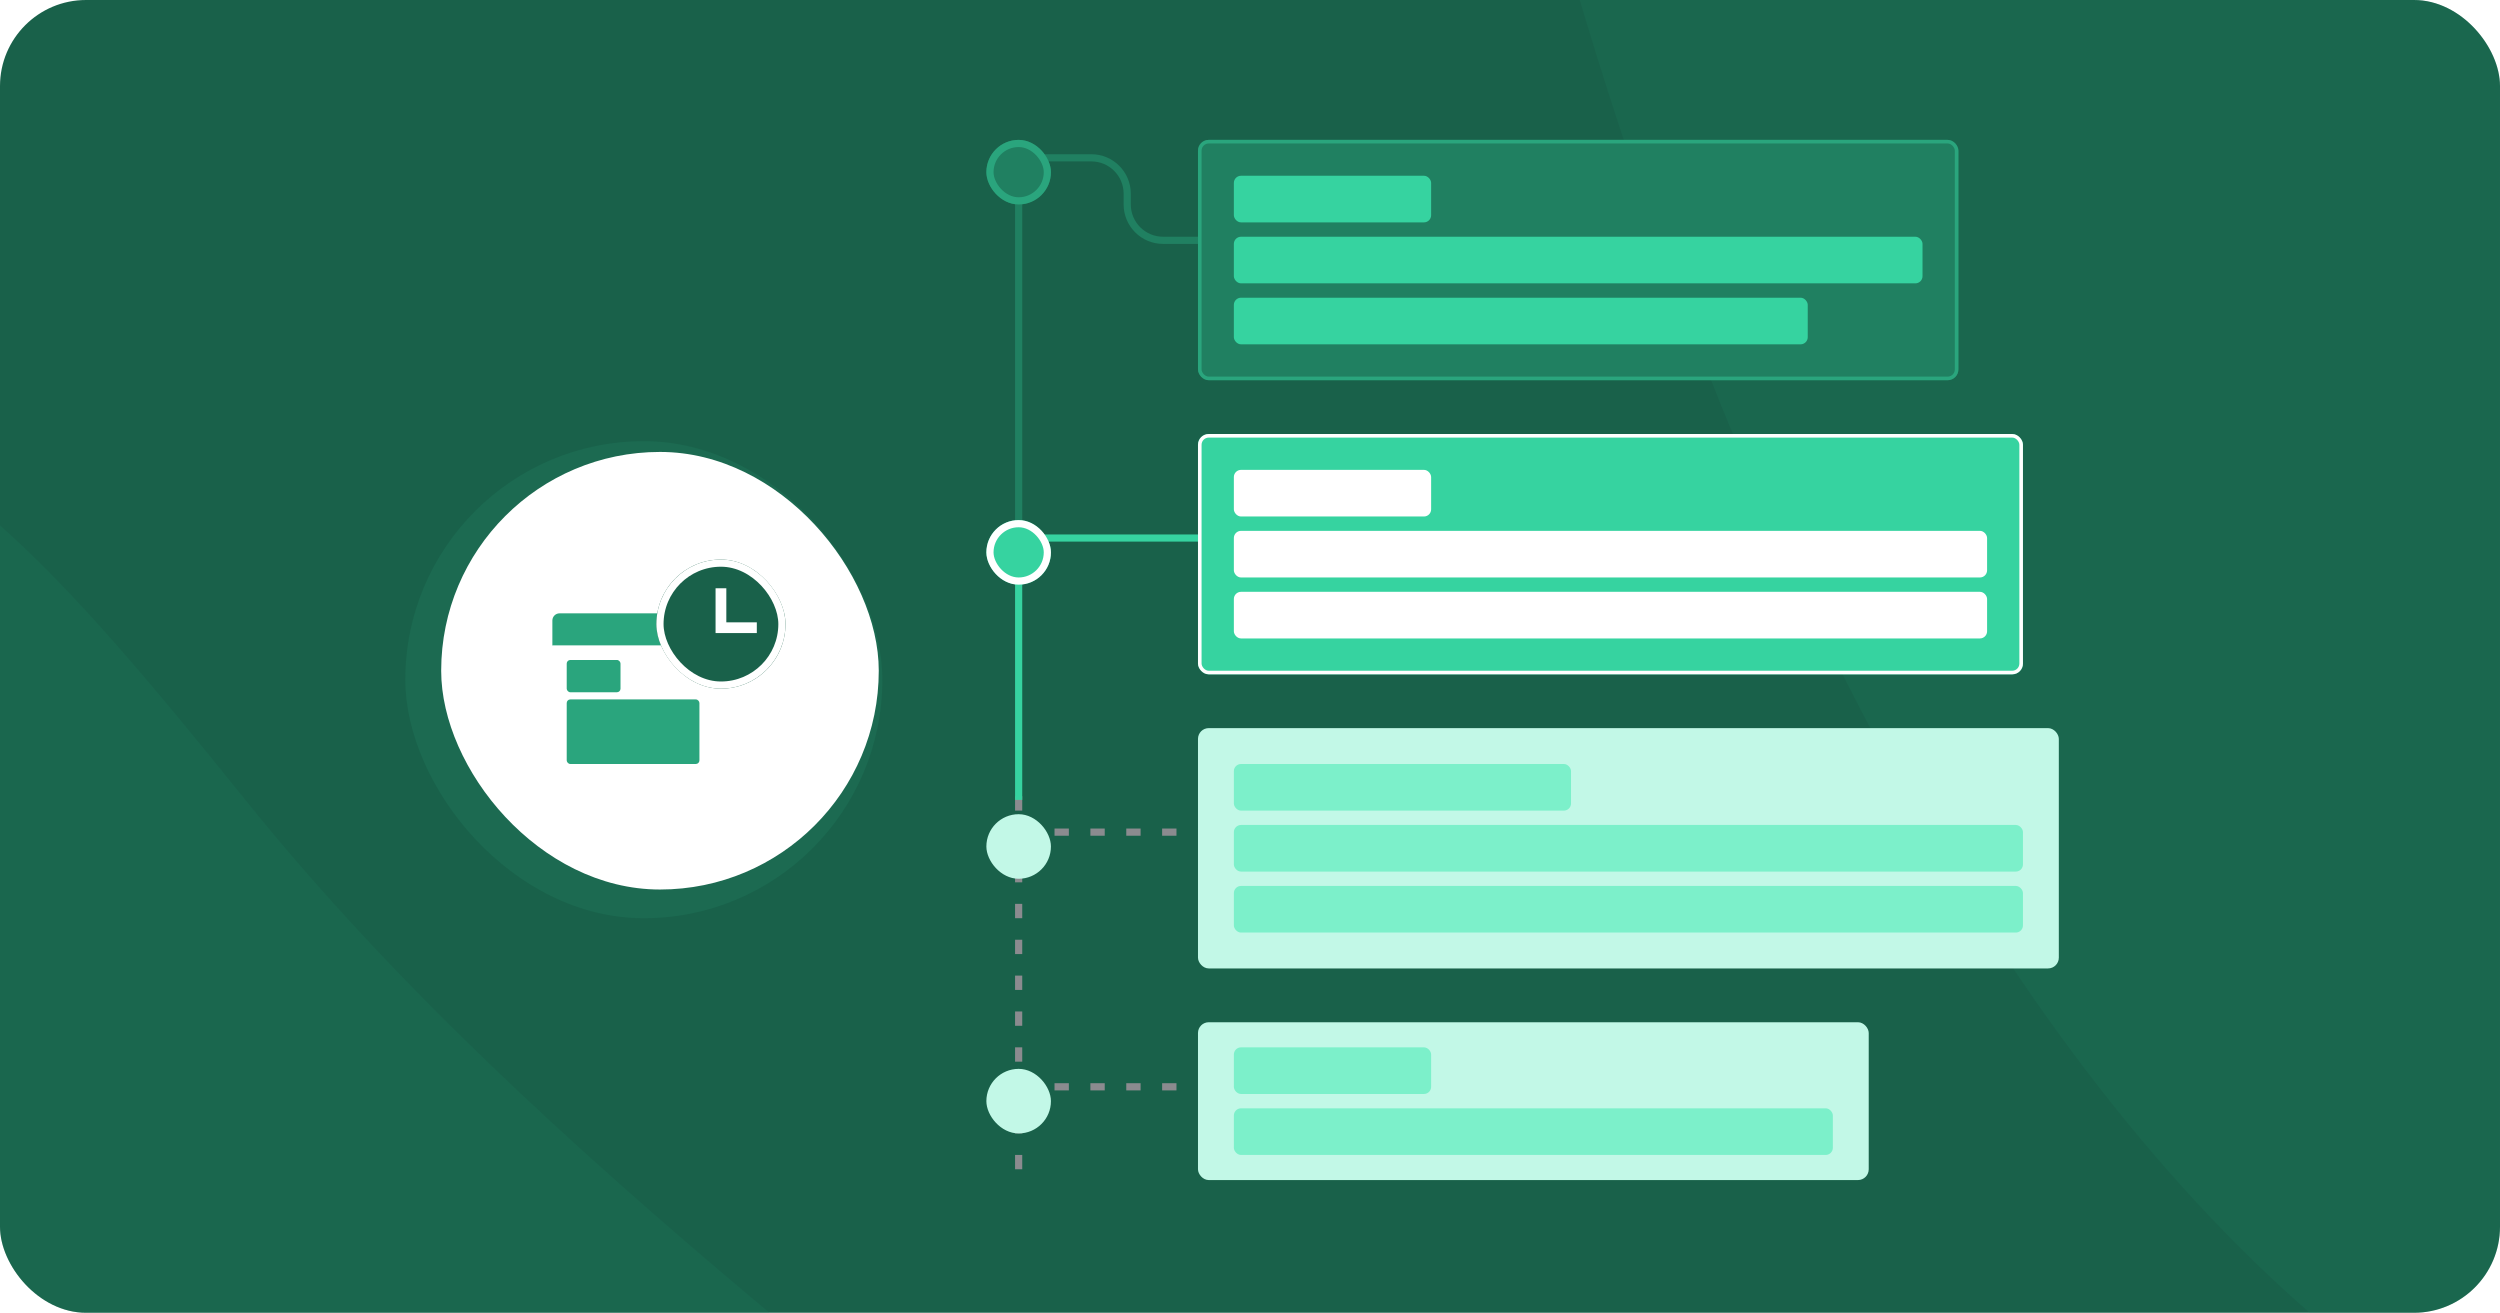
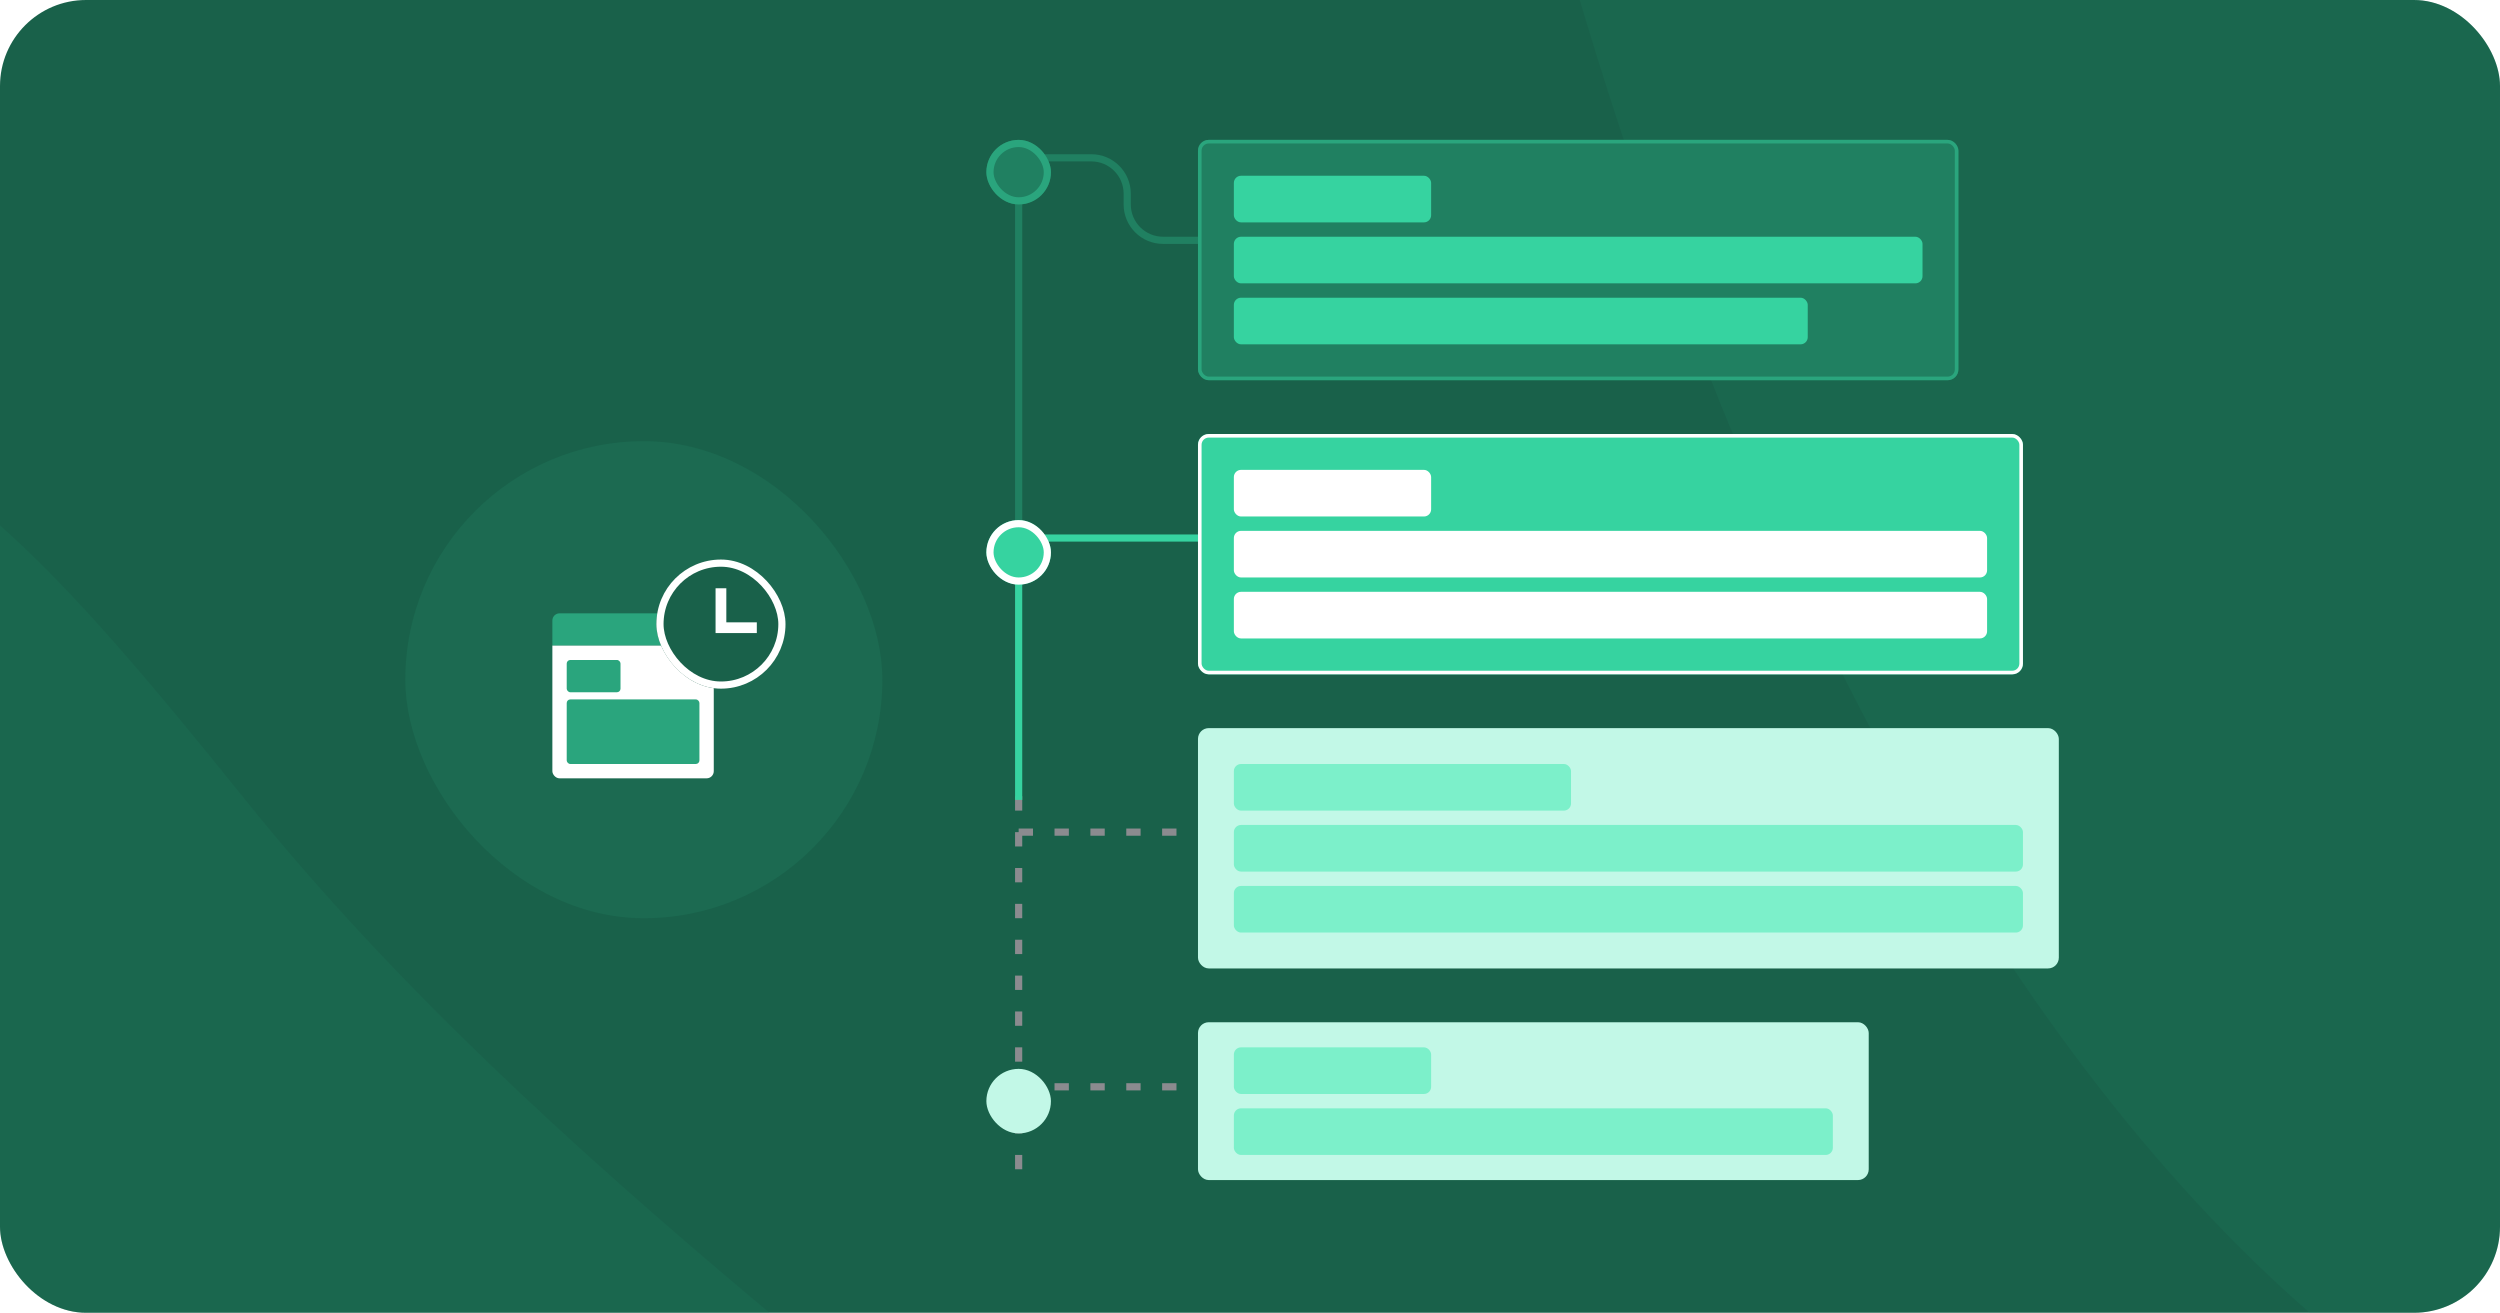
<svg xmlns="http://www.w3.org/2000/svg" width="697" height="366" viewBox="0 0 697 366" fill="none">
  <g clip-path="url(#clip0_1188_4859)">
    <rect width="697" height="366" rx="24" fill="#19614A" />
    <g opacity="0.3" filter="url(#filter0_d_1188_4859)">
      <rect x="113" y="119" width="133" height="133" rx="66.5" fill="#208061" />
    </g>
    <path opacity="0.2" d="M705.065 31.687C644.974 -130.694 633.235 -123.56 399.009 -185.683C425.103 -1.308 535.628 380.314 768.975 431.806C1060.66 496.171 796.614 279.073 705.065 31.687Z" fill="#208061" />
    <g filter="url(#filter1_d_1188_4859)">
-       <rect x="123" y="122" width="122" height="122" rx="61" fill="white" />
      <g filter="url(#filter2_d_1188_4859)">
        <g clip-path="url(#clip1_1188_4859)">
          <path d="M154 165C154 163.895 154.895 163 156 163H197C198.105 163 199 163.895 199 165V172H154V165Z" fill="#2AA57D" />
          <path d="M154 172H199V207C199 208.105 198.105 209 197 209H156C154.895 209 154 208.105 154 207V172Z" fill="white" />
          <rect x="158" y="176" width="15" height="9" rx="1" fill="#2AA57D" />
          <rect x="158" y="187" width="37" height="18" rx="1" fill="#2AA57D" />
        </g>
      </g>
      <g filter="url(#filter3_d_1188_4859)">
        <rect x="183" y="148" width="36" height="36" rx="18" fill="#19614A" />
        <rect x="184" y="149" width="34" height="34" rx="17" stroke="white" stroke-width="2" />
        <path d="M201 156V167H211" stroke="white" stroke-width="3" />
      </g>
    </g>
    <path d="M284 222L284 332" stroke="#8B8B8F" stroke-width="2" stroke-dasharray="4 6" />
    <path d="M284 150L284 223" stroke="#36D3A0" stroke-width="2" />
    <path d="M284 42L284 147" stroke="#208061" stroke-width="2" />
    <path d="M342 150H285" stroke="#36D3A0" stroke-width="2" />
    <path d="M289 44H304.266C309.789 44 314.266 48.477 314.266 54V57C314.266 62.523 318.743 67 324.266 67H343" stroke="#208061" stroke-width="2" />
    <g filter="url(#filter4_d_1188_4859)">
      <rect x="275" y="35" width="18" height="18" rx="9" fill="#208061" />
      <rect x="276" y="36" width="16" height="16" rx="8" stroke="#2AA57D" stroke-width="2" />
    </g>
    <g filter="url(#filter5_d_1188_4859)">
      <rect x="275" y="141" width="18" height="18" rx="9" fill="#36D3A0" />
      <rect x="276" y="142" width="16" height="16" rx="8" stroke="white" stroke-width="2" />
    </g>
    <path d="M284 232H338" stroke="#8B8B8F" stroke-width="2" stroke-dasharray="4 6" />
    <path d="M284 303H338" stroke="#8B8B8F" stroke-width="2" stroke-dasharray="4 6" />
    <g filter="url(#filter6_d_1188_4859)">
      <rect x="334" y="35" width="212" height="67" rx="3" fill="#208061" />
      <rect x="334.5" y="35.5" width="211" height="66" rx="2.5" stroke="#2AA57D" />
      <rect x="344" y="45" width="55" height="13" rx="2" fill="#36D3A0" />
      <rect x="344" y="62" width="192" height="13" rx="2" fill="#36D3A0" />
      <rect x="344" y="79" width="160" height="13" rx="2" fill="#36D3A0" />
    </g>
    <g filter="url(#filter7_d_1188_4859)">
      <rect x="334" y="117" width="230" height="67" rx="3" fill="#36D3A0" />
      <rect x="334.5" y="117.5" width="229" height="66" rx="2.5" stroke="white" />
      <rect x="344" y="127" width="55" height="13" rx="2" fill="white" />
      <rect x="344" y="144" width="210" height="13" rx="2" fill="white" />
      <rect x="344" y="161" width="210" height="13" rx="2" fill="white" />
    </g>
    <g filter="url(#filter8_d_1188_4859)">
      <rect x="334" y="199" width="240" height="67" rx="3" fill="#C2F8E7" />
      <rect x="344" y="209" width="94" height="13" rx="2" fill="#7CF0CA" />
      <rect x="344" y="226" width="220" height="13" rx="2" fill="#7CF0CA" />
      <rect x="344" y="243" width="220" height="13" rx="2" fill="#7CF0CA" />
    </g>
    <g filter="url(#filter9_d_1188_4859)">
      <rect x="334" y="281" width="187" height="44" rx="3" fill="#C2F8E7" />
      <rect x="344" y="288" width="55" height="13" rx="2" fill="#7CF0CA" />
      <rect x="344" y="305" width="167" height="13" rx="2" fill="#7CF0CA" />
    </g>
    <g filter="url(#filter10_d_1188_4859)">
-       <rect x="275" y="223" width="18" height="18" rx="9" fill="#C2F8E7" />
-     </g>
+       </g>
    <g filter="url(#filter11_d_1188_4859)">
      <rect x="275" y="294" width="18" height="18" rx="9" fill="#C2F8E7" />
    </g>
    <path opacity="0.2" d="M68.616 223.27C-39.866 88.325 -48.737 98.813 -290.574 114.172C-207.36 280.756 18.477 607.635 256.109 582.472C553.15 551.019 233.889 428.858 68.616 223.27Z" fill="#208061" />
  </g>
  <defs>
    <filter id="filter0_d_1188_4859" x="98" y="108" width="163" height="163" filterUnits="userSpaceOnUse" color-interpolation-filters="sRGB">
      <feFlood flood-opacity="0" result="BackgroundImageFix" />
      <feColorMatrix in="SourceAlpha" type="matrix" values="0 0 0 0 0 0 0 0 0 0 0 0 0 0 0 0 0 0 127 0" result="hardAlpha" />
      <feOffset dy="4" />
      <feGaussianBlur stdDeviation="7.5" />
      <feComposite in2="hardAlpha" operator="out" />
      <feColorMatrix type="matrix" values="0 0 0 0 0 0 0 0 0 0 0 0 0 0 0 0 0 0 0.13 0" />
      <feBlend mode="normal" in2="BackgroundImageFix" result="effect1_dropShadow_1188_4859" />
      <feBlend mode="normal" in="SourceGraphic" in2="effect1_dropShadow_1188_4859" result="shape" />
    </filter>
    <filter id="filter1_d_1188_4859" x="108" y="111" width="152" height="152" filterUnits="userSpaceOnUse" color-interpolation-filters="sRGB">
      <feFlood flood-opacity="0" result="BackgroundImageFix" />
      <feColorMatrix in="SourceAlpha" type="matrix" values="0 0 0 0 0 0 0 0 0 0 0 0 0 0 0 0 0 0 127 0" result="hardAlpha" />
      <feOffset dy="4" />
      <feGaussianBlur stdDeviation="7.5" />
      <feComposite in2="hardAlpha" operator="out" />
      <feColorMatrix type="matrix" values="0 0 0 0 0 0 0 0 0 0 0 0 0 0 0 0 0 0 0.13 0" />
      <feBlend mode="normal" in2="BackgroundImageFix" result="effect1_dropShadow_1188_4859" />
      <feBlend mode="normal" in="SourceGraphic" in2="effect1_dropShadow_1188_4859" result="shape" />
    </filter>
    <filter id="filter2_d_1188_4859" x="148" y="161" width="57" height="58" filterUnits="userSpaceOnUse" color-interpolation-filters="sRGB">
      <feFlood flood-opacity="0" result="BackgroundImageFix" />
      <feColorMatrix in="SourceAlpha" type="matrix" values="0 0 0 0 0 0 0 0 0 0 0 0 0 0 0 0 0 0 127 0" result="hardAlpha" />
      <feOffset dy="4" />
      <feGaussianBlur stdDeviation="3" />
      <feComposite in2="hardAlpha" operator="out" />
      <feColorMatrix type="matrix" values="0 0 0 0 0 0 0 0 0 0 0 0 0 0 0 0 0 0 0.18 0" />
      <feBlend mode="normal" in2="BackgroundImageFix" result="effect1_dropShadow_1188_4859" />
      <feBlend mode="normal" in="SourceGraphic" in2="effect1_dropShadow_1188_4859" result="shape" />
    </filter>
    <filter id="filter3_d_1188_4859" x="177" y="146" width="48" height="48" filterUnits="userSpaceOnUse" color-interpolation-filters="sRGB">
      <feFlood flood-opacity="0" result="BackgroundImageFix" />
      <feColorMatrix in="SourceAlpha" type="matrix" values="0 0 0 0 0 0 0 0 0 0 0 0 0 0 0 0 0 0 127 0" result="hardAlpha" />
      <feOffset dy="4" />
      <feGaussianBlur stdDeviation="3" />
      <feComposite in2="hardAlpha" operator="out" />
      <feColorMatrix type="matrix" values="0 0 0 0 0 0 0 0 0 0 0 0 0 0 0 0 0 0 0.13 0" />
      <feBlend mode="normal" in2="BackgroundImageFix" result="effect1_dropShadow_1188_4859" />
      <feBlend mode="normal" in="SourceGraphic" in2="effect1_dropShadow_1188_4859" result="shape" />
    </filter>
    <filter id="filter4_d_1188_4859" x="267" y="31" width="34" height="34" filterUnits="userSpaceOnUse" color-interpolation-filters="sRGB">
      <feFlood flood-opacity="0" result="BackgroundImageFix" />
      <feColorMatrix in="SourceAlpha" type="matrix" values="0 0 0 0 0 0 0 0 0 0 0 0 0 0 0 0 0 0 127 0" result="hardAlpha" />
      <feOffset dy="4" />
      <feGaussianBlur stdDeviation="4" />
      <feComposite in2="hardAlpha" operator="out" />
      <feColorMatrix type="matrix" values="0 0 0 0 0 0 0 0 0 0 0 0 0 0 0 0 0 0 0.13 0" />
      <feBlend mode="normal" in2="BackgroundImageFix" result="effect1_dropShadow_1188_4859" />
      <feBlend mode="normal" in="SourceGraphic" in2="effect1_dropShadow_1188_4859" result="shape" />
    </filter>
    <filter id="filter5_d_1188_4859" x="267" y="137" width="34" height="34" filterUnits="userSpaceOnUse" color-interpolation-filters="sRGB">
      <feFlood flood-opacity="0" result="BackgroundImageFix" />
      <feColorMatrix in="SourceAlpha" type="matrix" values="0 0 0 0 0 0 0 0 0 0 0 0 0 0 0 0 0 0 127 0" result="hardAlpha" />
      <feOffset dy="4" />
      <feGaussianBlur stdDeviation="4" />
      <feComposite in2="hardAlpha" operator="out" />
      <feColorMatrix type="matrix" values="0 0 0 0 0 0 0 0 0 0 0 0 0 0 0 0 0 0 0.13 0" />
      <feBlend mode="normal" in2="BackgroundImageFix" result="effect1_dropShadow_1188_4859" />
      <feBlend mode="normal" in="SourceGraphic" in2="effect1_dropShadow_1188_4859" result="shape" />
    </filter>
    <filter id="filter6_d_1188_4859" x="326" y="31" width="228" height="83" filterUnits="userSpaceOnUse" color-interpolation-filters="sRGB">
      <feFlood flood-opacity="0" result="BackgroundImageFix" />
      <feColorMatrix in="SourceAlpha" type="matrix" values="0 0 0 0 0 0 0 0 0 0 0 0 0 0 0 0 0 0 127 0" result="hardAlpha" />
      <feOffset dy="4" />
      <feGaussianBlur stdDeviation="4" />
      <feComposite in2="hardAlpha" operator="out" />
      <feColorMatrix type="matrix" values="0 0 0 0 0 0 0 0 0 0 0 0 0 0 0 0 0 0 0.13 0" />
      <feBlend mode="normal" in2="BackgroundImageFix" result="effect1_dropShadow_1188_4859" />
      <feBlend mode="normal" in="SourceGraphic" in2="effect1_dropShadow_1188_4859" result="shape" />
    </filter>
    <filter id="filter7_d_1188_4859" x="326" y="113" width="246" height="83" filterUnits="userSpaceOnUse" color-interpolation-filters="sRGB">
      <feFlood flood-opacity="0" result="BackgroundImageFix" />
      <feColorMatrix in="SourceAlpha" type="matrix" values="0 0 0 0 0 0 0 0 0 0 0 0 0 0 0 0 0 0 127 0" result="hardAlpha" />
      <feOffset dy="4" />
      <feGaussianBlur stdDeviation="4" />
      <feComposite in2="hardAlpha" operator="out" />
      <feColorMatrix type="matrix" values="0 0 0 0 0 0 0 0 0 0 0 0 0 0 0 0 0 0 0.13 0" />
      <feBlend mode="normal" in2="BackgroundImageFix" result="effect1_dropShadow_1188_4859" />
      <feBlend mode="normal" in="SourceGraphic" in2="effect1_dropShadow_1188_4859" result="shape" />
    </filter>
    <filter id="filter8_d_1188_4859" x="326" y="195" width="256" height="83" filterUnits="userSpaceOnUse" color-interpolation-filters="sRGB">
      <feFlood flood-opacity="0" result="BackgroundImageFix" />
      <feColorMatrix in="SourceAlpha" type="matrix" values="0 0 0 0 0 0 0 0 0 0 0 0 0 0 0 0 0 0 127 0" result="hardAlpha" />
      <feOffset dy="4" />
      <feGaussianBlur stdDeviation="4" />
      <feComposite in2="hardAlpha" operator="out" />
      <feColorMatrix type="matrix" values="0 0 0 0 0 0 0 0 0 0 0 0 0 0 0 0 0 0 0.13 0" />
      <feBlend mode="normal" in2="BackgroundImageFix" result="effect1_dropShadow_1188_4859" />
      <feBlend mode="normal" in="SourceGraphic" in2="effect1_dropShadow_1188_4859" result="shape" />
    </filter>
    <filter id="filter9_d_1188_4859" x="326" y="277" width="203" height="60" filterUnits="userSpaceOnUse" color-interpolation-filters="sRGB">
      <feFlood flood-opacity="0" result="BackgroundImageFix" />
      <feColorMatrix in="SourceAlpha" type="matrix" values="0 0 0 0 0 0 0 0 0 0 0 0 0 0 0 0 0 0 127 0" result="hardAlpha" />
      <feOffset dy="4" />
      <feGaussianBlur stdDeviation="4" />
      <feComposite in2="hardAlpha" operator="out" />
      <feColorMatrix type="matrix" values="0 0 0 0 0 0 0 0 0 0 0 0 0 0 0 0 0 0 0.13 0" />
      <feBlend mode="normal" in2="BackgroundImageFix" result="effect1_dropShadow_1188_4859" />
      <feBlend mode="normal" in="SourceGraphic" in2="effect1_dropShadow_1188_4859" result="shape" />
    </filter>
    <filter id="filter10_d_1188_4859" x="267" y="219" width="34" height="34" filterUnits="userSpaceOnUse" color-interpolation-filters="sRGB">
      <feFlood flood-opacity="0" result="BackgroundImageFix" />
      <feColorMatrix in="SourceAlpha" type="matrix" values="0 0 0 0 0 0 0 0 0 0 0 0 0 0 0 0 0 0 127 0" result="hardAlpha" />
      <feOffset dy="4" />
      <feGaussianBlur stdDeviation="4" />
      <feComposite in2="hardAlpha" operator="out" />
      <feColorMatrix type="matrix" values="0 0 0 0 0 0 0 0 0 0 0 0 0 0 0 0 0 0 0.13 0" />
      <feBlend mode="normal" in2="BackgroundImageFix" result="effect1_dropShadow_1188_4859" />
      <feBlend mode="normal" in="SourceGraphic" in2="effect1_dropShadow_1188_4859" result="shape" />
    </filter>
    <filter id="filter11_d_1188_4859" x="267" y="290" width="34" height="34" filterUnits="userSpaceOnUse" color-interpolation-filters="sRGB">
      <feFlood flood-opacity="0" result="BackgroundImageFix" />
      <feColorMatrix in="SourceAlpha" type="matrix" values="0 0 0 0 0 0 0 0 0 0 0 0 0 0 0 0 0 0 127 0" result="hardAlpha" />
      <feOffset dy="4" />
      <feGaussianBlur stdDeviation="4" />
      <feComposite in2="hardAlpha" operator="out" />
      <feColorMatrix type="matrix" values="0 0 0 0 0 0 0 0 0 0 0 0 0 0 0 0 0 0 0.13 0" />
      <feBlend mode="normal" in2="BackgroundImageFix" result="effect1_dropShadow_1188_4859" />
      <feBlend mode="normal" in="SourceGraphic" in2="effect1_dropShadow_1188_4859" result="shape" />
    </filter>
    <clipPath id="clip0_1188_4859">
      <rect width="697" height="366" rx="24" fill="white" />
    </clipPath>
    <clipPath id="clip1_1188_4859">
      <rect x="154" y="163" width="45" height="46" rx="2" fill="white" />
    </clipPath>
  </defs>
</svg>